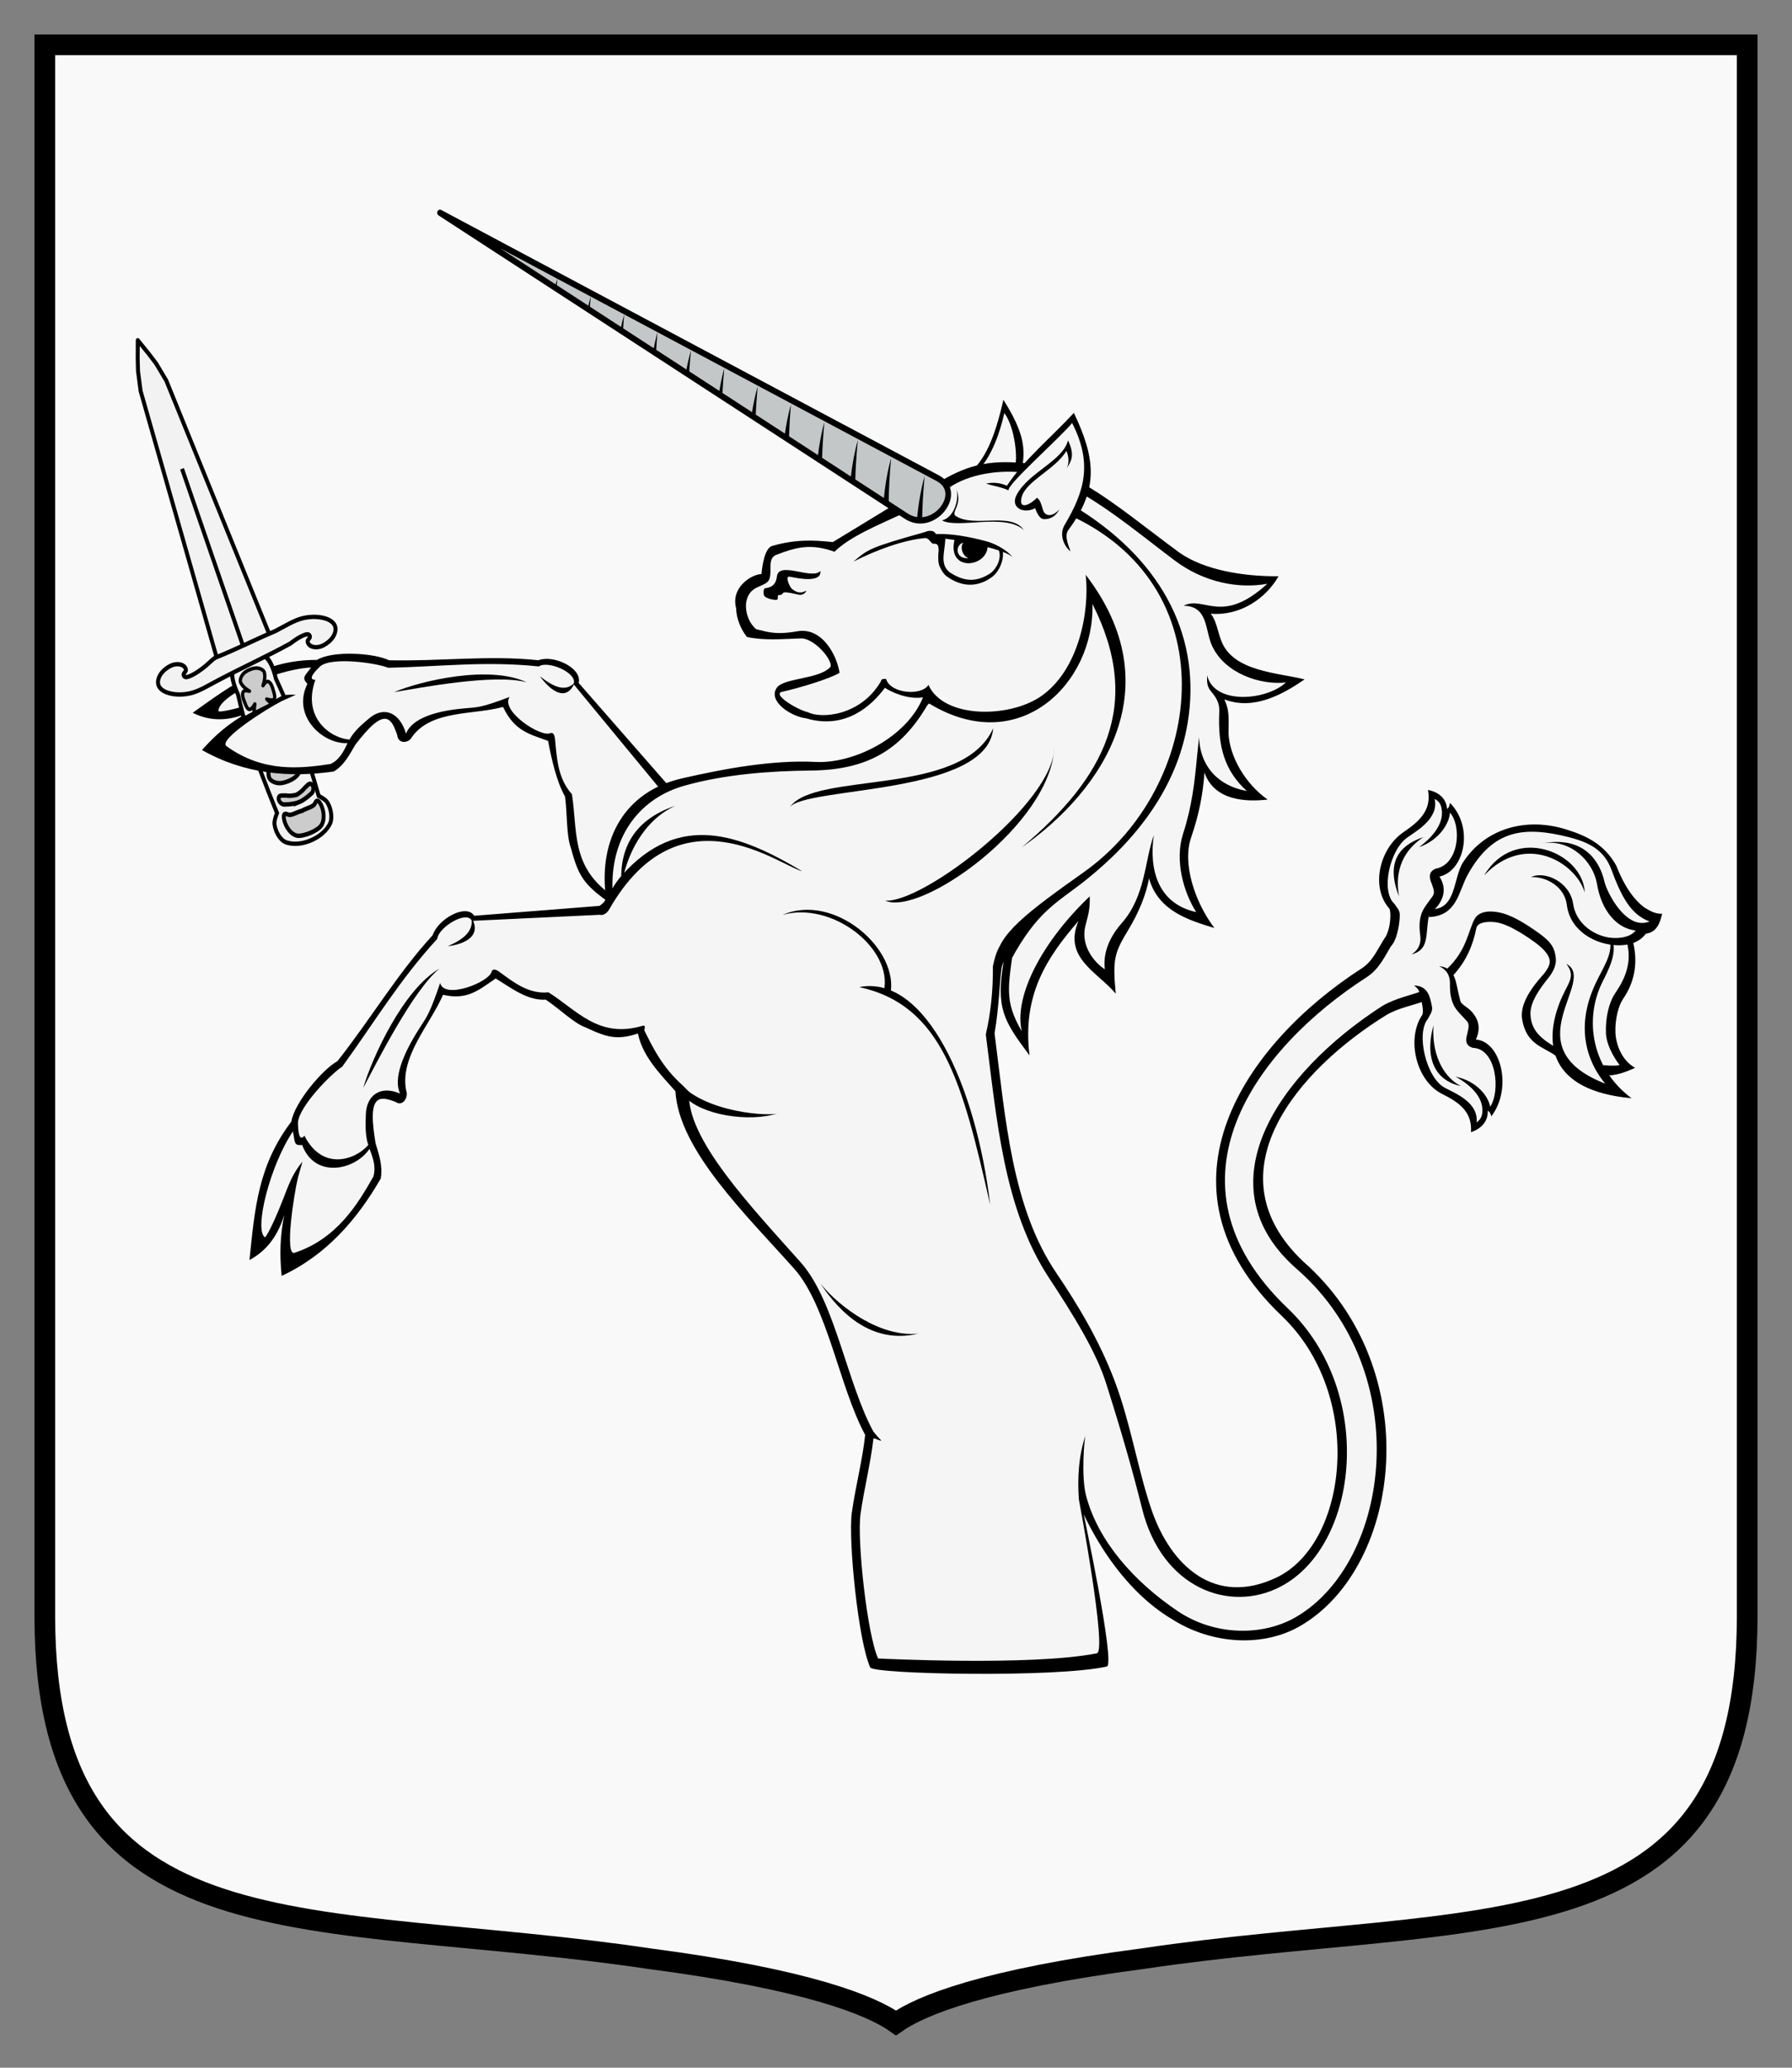
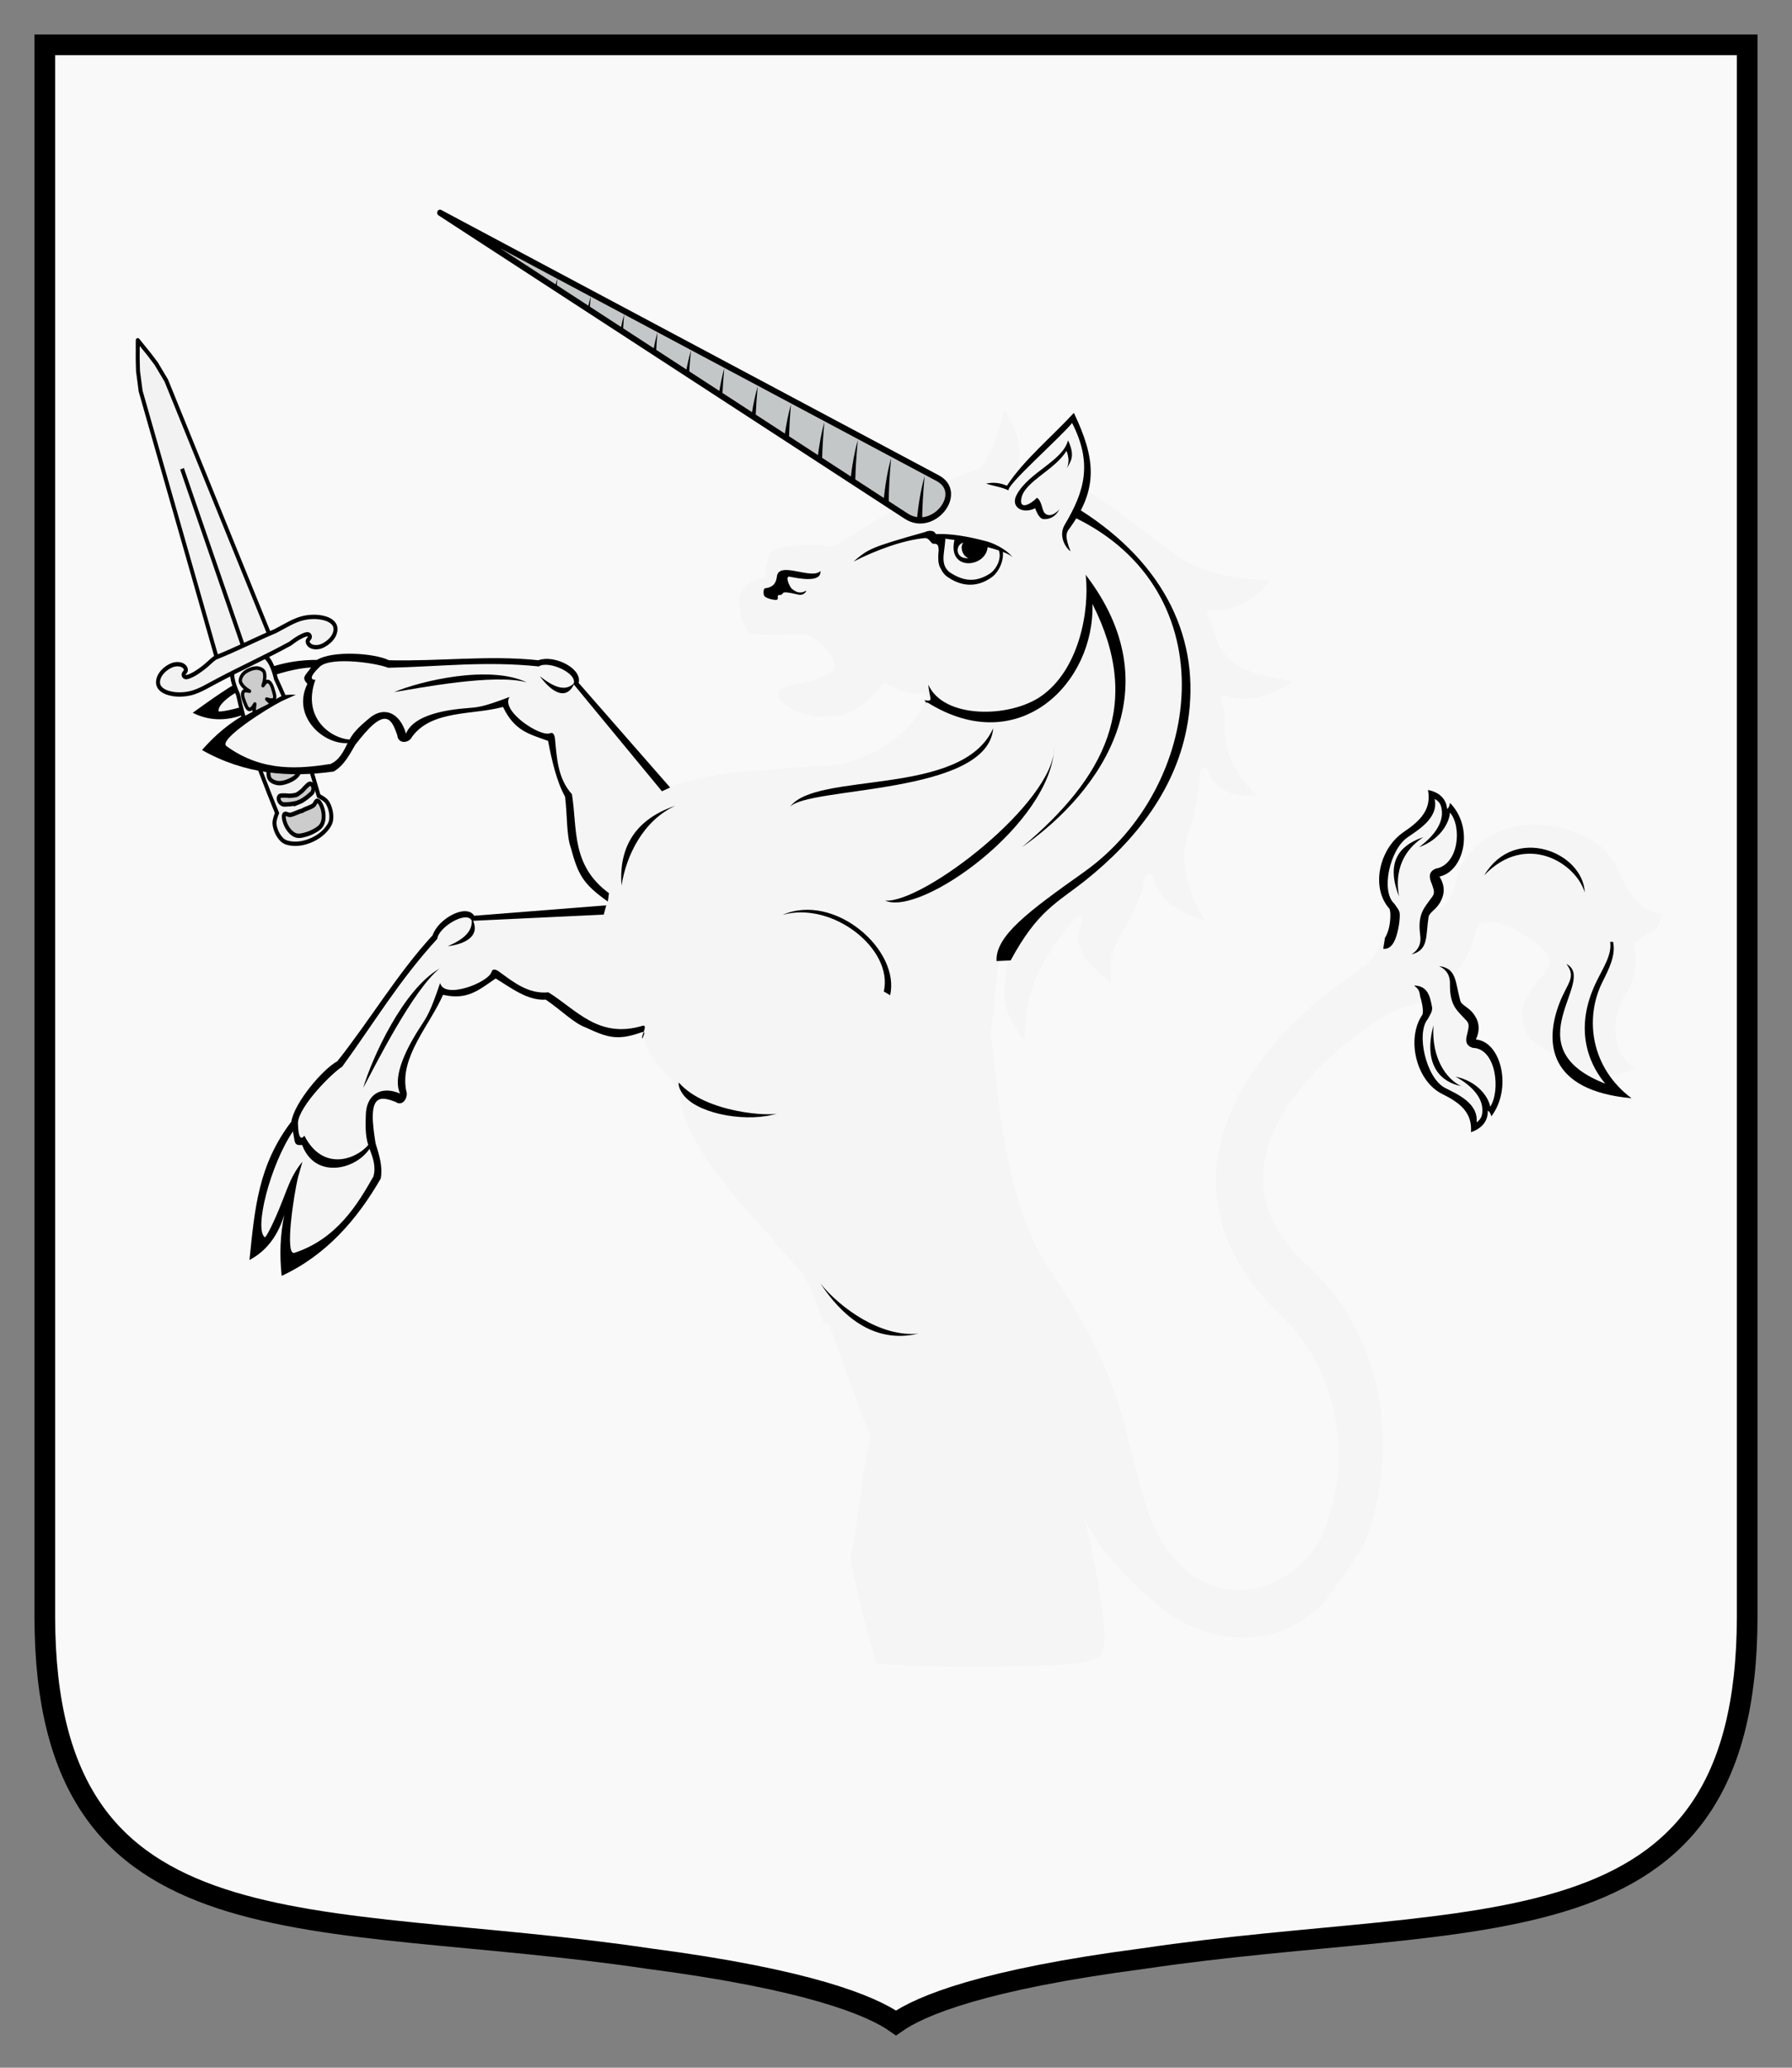
<svg xmlns="http://www.w3.org/2000/svg" xmlns:ns1="http://www.inkscape.org/namespaces/inkscape" xmlns:ns2="http://sodipodi.sourceforge.net/DTD/sodipodi-0.dtd" version="1.1" width="260" height="300" id="svg2" ns1:version="0.91 r13725" ns2:docname="Ajtay címer, 1647.svg">
  <rect width="100%" height="100%" fill="#808080" stroke="none" />
  <ns2:namedview pagecolor="#ffffff" bordercolor="#666666" borderopacity="1" objecttolerance="10" gridtolerance="10" guidetolerance="10" ns1:pageopacity="0" ns1:pageshadow="2" ns1:window-width="1366" ns1:window-height="689" id="namedview10" showgrid="false" ns1:zoom="1.0560198" ns1:cx="14.552955" ns1:cy="156.77411" ns1:window-x="-9" ns1:window-y="-9" ns1:window-maximized="1" ns1:current-layer="svg2" />
  <defs id="defs4" />
  <g transform="matrix(0.353,0,0,0.353,538.144,278.022)" id="g4458" style="fill:#f2f2f2;fill-opacity:1" />
  <path ns1:connector-curvature="0" style="fill:#f9f9f9;fill-opacity:1;stroke:none" id="path3015" d="m 253.5,6.5 0,228.108 c -0.08,50.152 -38.942,42.306 -87.676,49.565 C 142.758,287.191 133.6,290.967 130,293.5 126.4,290.967 117.242,287.191 94.176,284.173 45.442,276.914 6.58,284.76 6.5,234.608 l 0,-228.108 247,0 z" />
  <path ns1:connector-curvature="0" style="fill:none;stroke:#000000;stroke-width:3;stroke-miterlimit:4;stroke-dasharray:none" id="path6129" d="m 253.5,6.5 0,228.108 c -0.08,50.152 -38.942,42.306 -87.676,49.565 C 142.758,287.191 133.6,290.967 130,293.5 126.4,290.967 117.242,287.191 94.176,284.173 45.442,276.914 6.58,284.76 6.5,234.608 l 0,-228.108 247,0 z" />
  <g id="g4573" transform="matrix(1,0,0,1.093,-374.974,-57.018)">
    <path d="m 417.397,156.847 c -0.515,0.194 -1.088,0.336 -1.64,0.242 -0.382,-0.066 -0.801,-0.228 -1.053,-0.543 -0.146,-0.183 -0.168,-0.449 -0.189,-0.682 -0.031,-0.353 0.029,-0.706 0.098,-1.049 0.053,-0.264 0.241,-0.766 0.241,-0.766 0,0 -0.54,0.801 -0.93,0.724 -0.632,-0.125 -0.887,-1.049 -1.097,-1.688 -0.15,-0.457 -0.394,-1.096 -0.083,-1.432 0.316,-0.342 1.394,0.04 1.394,0.04 0,0 -0.53,-0.476 -0.797,-0.712 -0.063,-0.056 -0.135,-0.107 -0.209,-0.155 -0.24,-0.095 -0.525,-0.221 -0.628,-0.465 -0.012,-0.028 -0.019,-0.058 -0.027,-0.086 -0.013,-0.026 -0.028,-0.053 -0.037,-0.082 -0.083,-0.249 0.044,-0.527 0.161,-0.755 0.025,-0.088 0.047,-0.175 0.058,-0.262 0.044,-0.353 0.127,-1.06 0.127,-1.06 0,0 -0.557,0.996 -1.02,0.947 -0.456,-0.048 -0.696,-0.688 -0.886,-1.13 -0.265,-0.618 -0.686,-1.48 -0.294,-1.99 0.242,-0.314 1.178,-0.068 1.178,-0.068 0,0 -0.474,-0.254 -0.689,-0.417 -0.279,-0.212 -0.558,-0.438 -0.768,-0.723 -0.139,-0.189 -0.299,-0.403 -0.31,-0.636 -0.019,-0.402 0.188,-0.8 0.431,-1.1 0.352,-0.434 0.876,-0.704 1.392,-0.898 0.515,-0.194 1.088,-0.336 1.64,-0.241 0.382,0.066 0.801,0.228 1.053,0.543 0.146,0.183 0.168,0.449 0.188,0.682 0.031,0.353 -0.029,0.706 -0.098,1.049 -0.053,0.264 -0.241,0.766 -0.241,0.766 0,0 0.537,-0.8 0.927,-0.723 0.632,0.125 0.887,1.049 1.097,1.688 0.15,0.457 0.394,1.096 0.083,1.432 -0.316,0.342 -1.394,-0.04 -1.394,-0.04 0,0 0.533,0.475 0.8,0.711 0.066,0.058 0.14,0.109 0.217,0.159 0.239,0.095 0.516,0.221 0.618,0.463 0.012,0.028 0.019,0.057 0.027,0.086 0.013,0.026 0.028,0.053 0.037,0.082 0.084,0.252 -0.044,0.533 -0.161,0.762 -0.024,0.085 -0.044,0.171 -0.055,0.254 -0.044,0.353 -0.13,1.061 -0.13,1.061 0,0 0.557,-0.996 1.02,-0.947 0.456,0.048 0.696,0.688 0.886,1.13 0.266,0.618 0.686,1.48 0.294,1.99 -0.242,0.314 -1.175,0.067 -1.175,0.067 0,0 0.474,0.254 0.689,0.417 0.279,0.212 0.558,0.438 0.768,0.723 0.139,0.189 0.299,0.403 0.31,0.636 0.019,0.403 -0.188,0.8 -0.431,1.1 -0.352,0.434 -0.876,0.704 -1.392,0.898 z" id="path128-9" ns1:connector-curvature="0" style="fill:#cccccc;stroke:#000000;stroke-width:0.574;stroke-linejoin:round;stroke-miterlimit:4;stroke-dasharray:none" />
    <path ns1:connector-curvature="0" id="path116-1" d="m 417.4,164.155 c -0.516,-0.046 -1.085,-0.148 -1.492,-0.501 -0.594,-0.515 -1.014,-1.329 -1.109,-2.118 -0.061,-0.504 0.371,-1.448 0.371,-1.448 0,0 -2.309,-5.131 -3.249,-7.778 -0.939,-2.645 -1.759,-5.334 -2.435,-8.056 -0.676,-1.37 -1.169,-2.736 -0.554,-3.904 0.333,-0.633 0.992,-1.056 1.744,-1.263 7.2e-4,-3.3e-4 9.3e-4,-9.5e-4 0.003,-8.3e-4 0.702,-0.339 1.476,-0.455 2.146,-0.199 1.236,0.473 1.77,1.822 2.17,3.297 1.294,2.489 2.458,5.05 3.504,7.654 1.047,2.607 2.713,7.979 2.713,7.979 0,0 0.95,0.425 1.239,0.844 0.451,0.655 0.675,1.542 0.57,2.32 -0.072,0.532 -0.432,0.985 -0.789,1.357 -0.613,0.64 -1.407,1.101 -2.228,1.41 -0.82,0.308 -1.721,0.483 -2.605,0.406 z" style="fill:#f2f2f2;stroke:#000000;stroke-width:0.574;stroke-miterlimit:4;stroke-dasharray:none" />
    <g transform="matrix(0.074,0.072,0.066,-0.074,357.572,113.488)" id="g130-2" style="fill:#cccccc;stroke:#000000;stroke-width:5.686;stroke-linecap:round;stroke-miterlimit:4;stroke-dasharray:none">
      <path style="fill:#cccccc;stroke-width:5.686;stroke-miterlimit:4;stroke-dasharray:none" d="m 730.51,99.84 c -1.141,-2.296 -2.866,-4.376 -4.362,-6.454 -1.78,-2.472 -3.799,-4.744 -5.916,-6.871 -1.509,-1.516 -2.909,-3.451 -4.779,-4.156 -2.382,-0.898 -5.16,-0.889 -7.188,0.276 -1.327,0.762 -2.758,2.248 -2.616,4.01 0.201,2.507 2.922,4.268 4.646,6.139 1.747,1.896 3.956,3.219 5.733,5.079 2.116,2.214 4.095,4.617 5.839,7.188 0.135,0.199 0.263,0.403 0.389,0.609 0.087,0.225 0.172,0.451 0.248,0.679 0.984,2.947 1.691,5.978 2.165,9 0.398,2.542 0.108,5.1 0.553,7.64 0.44,2.506 0.186,5.737 2.056,7.42 1.316,1.184 3.366,0.949 4.777,0.358 2.157,-0.904 3.852,-3.105 4.585,-5.543 0.575,-1.914 -0.112,-4.202 -0.4,-6.321 -0.404,-2.973 -0.984,-5.958 -1.866,-8.873 -0.893,-2.951 -1.586,-6.169 -3.242,-8.751 -0.177,-0.486 -0.39,-0.969 -0.622,-1.436 z" id="path132-9" ns1:connector-curvature="0" />
      <path style="fill:#cccccc;stroke-width:5.686;stroke-miterlimit:4;stroke-dasharray:none" d="m 763.93,73.76 c -1.923,-2.76 -4.088,-5.593 -6.903,-7.277 -2.856,-1.709 -6.243,-2.417 -9.43,-2.452 -4.99,-0.055 -9.827,1.104 -14.354,3.52 -2.962,1.58 -6.449,4.153 -6.944,6.399 -0.703,3.192 4.667,3.655 6.502,5.992 3.614,4.601 5.289,10.531 8.559,15.398 0.15,0.223 0.384,0.385 0.503,0.626 0.119,0.241 0.106,0.526 0.192,0.78 1.881,5.554 5.576,10.486 7.04,16.15 0.742,2.877 -2.152,7.425 0.812,8.805 2.085,0.971 6.247,-0.236 9.301,-1.63 4.668,-2.13 8.526,-5.269 11.513,-9.267 1.908,-2.553 3.402,-5.674 3.778,-8.981 0.371,-3.26 -0.565,-6.7 -1.59,-9.903 -2.054,-6.417 -5.125,-12.63 -8.976,-18.16 z" id="path134-3" ns1:connector-curvature="0" />
    </g>
    <path d="m 416.808,155.854 c -0.515,0.194 -1.088,0.336 -1.64,0.242 -0.382,-0.066 -0.801,-0.228 -1.053,-0.543 -0.146,-0.183 -0.168,-0.449 -0.189,-0.682 -0.031,-0.353 0.029,-0.706 0.098,-1.049 0.053,-0.264 0.241,-0.766 0.241,-0.766 0,0 -0.54,0.801 -0.93,0.724 -0.632,-0.125 -0.887,-1.049 -1.097,-1.688 -0.15,-0.457 -0.394,-1.096 -0.083,-1.432 0.316,-0.342 1.394,0.04 1.394,0.04 0,0 -0.53,-0.476 -0.797,-0.712 -0.063,-0.056 -0.135,-0.107 -0.209,-0.155 -0.24,-0.095 -0.525,-0.221 -0.628,-0.465 -0.012,-0.028 -0.019,-0.058 -0.027,-0.086 -0.013,-0.026 -0.028,-0.053 -0.037,-0.082 -0.083,-0.249 0.044,-0.527 0.161,-0.755 0.025,-0.088 0.047,-0.175 0.058,-0.262 0.044,-0.353 0.127,-1.06 0.127,-1.06 0,0 -0.557,0.996 -1.02,0.947 -0.456,-0.048 -0.696,-0.688 -0.886,-1.13 -0.265,-0.618 -0.686,-1.48 -0.294,-1.99 0.242,-0.314 1.178,-0.068 1.178,-0.068 0,0 -0.474,-0.254 -0.689,-0.417 -0.279,-0.212 -0.558,-0.438 -0.768,-0.723 -0.139,-0.189 -0.299,-0.403 -0.31,-0.636 -0.019,-0.402 0.188,-0.8 0.431,-1.1 0.352,-0.434 0.876,-0.704 1.392,-0.898 0.515,-0.194 1.088,-0.336 1.64,-0.241 0.382,0.066 0.801,0.228 1.053,0.543 0.146,0.183 0.168,0.449 0.188,0.682 0.031,0.353 -0.029,0.706 -0.098,1.049 -0.053,0.264 -0.241,0.766 -0.241,0.766 0,0 0.537,-0.8 0.927,-0.723 0.632,0.125 0.887,1.049 1.097,1.688 0.15,0.457 0.394,1.096 0.083,1.432 -0.316,0.342 -1.394,-0.04 -1.394,-0.04 0,0 0.533,0.475 0.8,0.711 0.066,0.058 0.14,0.109 0.217,0.159 0.239,0.095 0.516,0.221 0.618,0.463 0.012,0.028 0.019,0.057 0.027,0.086 0.013,0.026 0.028,0.053 0.037,0.082 0.084,0.252 -0.044,0.533 -0.161,0.762 -0.024,0.085 -0.044,0.171 -0.055,0.254 -0.044,0.353 -0.13,1.061 -0.13,1.061 0,0 0.557,-0.996 1.02,-0.947 0.456,0.048 0.696,0.688 0.886,1.13 0.266,0.618 0.686,1.48 0.294,1.99 -0.242,0.314 -1.175,0.067 -1.175,0.067 0,0 0.474,0.254 0.689,0.417 0.279,0.212 0.558,0.438 0.768,0.723 0.139,0.189 0.299,0.403 0.31,0.636 0.019,0.403 -0.188,0.8 -0.431,1.1 -0.352,0.434 -0.876,0.704 -1.392,0.898 z" id="path128-9-9" ns1:connector-curvature="0" style="fill:#cccccc;stroke:#000000;stroke-width:0.574;stroke-linejoin:round;stroke-miterlimit:4;stroke-dasharray:none" />
    <g transform="matrix(1.056,0,0,1.056,-10.288,54.415)" id="g3455">
      <path style="fill:#f5f5f5" ns1:connector-curvature="0" id="path1466" d="m 436.786,30.848 50.788,30.232 c 0.253,0.15 0.338,0.475 0.188,0.729 -0.047,0.082 -0.119,0.15 -0.201,0.195 l -8.056,4.473 c -0.096,0.053 -0.206,0.077 -0.315,0.065 -2.649,-0.265 -5.005,-0.368 -8.133,0.451 -0.092,0.024 -0.212,0.134 -0.35,0.34 -0.138,0.207 -0.27,0.489 -0.373,0.824 -0.207,0.673 -0.317,1.488 -0.359,1.938 -0.025,0.271 -0.249,0.478 -0.521,0.482 -0.487,0.011 -1.496,0.381 -2.189,1.026 -0.694,0.645 -1.109,1.454 -0.781,2.558 0.014,0.049 0.021,0.1 0.022,0.151 0.013,1.14 0.648,2.386 1.265,3.128 2.274,0.406 4.668,0.208 7.067,0.135 1.31,-0.039 2.556,0.876 3.464,1.815 0.453,0.47 0.811,0.955 1.024,1.419 0.106,0.233 0.174,0.461 0.169,0.724 -0.004,0.247 -0.15,0.545 -0.391,0.713 -1.036,0.872 -2.656,1.168 -4.138,1.456 -0.751,0.146 -1.477,0.274 -2.029,0.444 -0.552,0.17 -0.898,0.403 -0.993,0.536 -0.206,0.292 -0.207,0.478 -0.095,0.762 0.112,0.284 0.392,0.637 0.797,0.954 0.811,0.634 2.081,1.134 2.991,1.235 0.028,0.006 0.054,0.016 0.08,0.026 0.567,0.153 1.094,0.235 1.619,0.29 l 3.032,-0.173 c 2.606,-0.622 4.482,-2.381 5.625,-3.796 0.167,-0.209 0.463,-0.263 0.693,-0.124 0.686,0.428 2.982,1.425 4.881,1.157 0.112,-0.021 0.229,-0.004 0.331,0.046 0.246,0.137 0.344,0.443 0.222,0.697 -1.162,2.653 -3.626,4.806 -6.457,6.283 -2.831,1.478 -6.016,2.269 -8.776,2.142 l -11.199,0.764 c -2.41,0.366 -4.778,0.826 -7.06,1.306 -0.734,0.154 -1.425,0.323 -2.067,0.547 -0.189,0.072 -0.406,0.03 -0.554,-0.111 l -12.059,-12.603 c -0.143,-0.137 -0.197,-0.346 -0.14,-0.535 0.058,-0.202 0.052,-0.36 -0.069,-0.584 -0.121,-0.226 -0.351,-0.493 -0.666,-0.725 -0.633,-0.465 -1.604,-0.856 -2.512,-0.981 -0.608,-0.084 -1.177,-0.032 -1.616,0.111 -0.069,0.018 -0.14,0.021 -0.21,0.011 -6.749,-0.654 -13.548,0.148 -20.492,-0.01 -0.069,-0.002 -0.135,-0.018 -0.198,-0.046 -0.877,-0.393 -2.81,-0.72 -4.707,-0.762 -1.899,-0.042 -3.816,0.223 -4.691,0.715 -0.078,0.047 -0.166,0.075 -0.258,0.078 -6.58,-0.017 -10.841,2.702 -15.871,5.99 2.068,0.652 4.069,0.427 6,-0.32 0.274,-0.122 0.593,0.003 0.714,0.276 0.121,0.273 -0.003,0.593 -0.276,0.714 -2.081,1.07 -3.726,2.347 -5.387,3.97 5.537,2.653 11.264,3.075 16.933,2.357 1.244,-0.708 1.964,-2.032 2.703,-3.176 0.013,-0.023 0.031,-0.045 0.049,-0.066 0.88,-1.024 1.733,-1.964 2.595,-2.624 0.547,-0.419 1.024,-0.677 1.498,-0.766 0.473,-0.089 0.945,0.042 1.29,0.283 0.688,0.484 0.974,1.294 1.275,2.073 0.014,0.049 0.021,0.1 0.022,0.151 0.018,0.19 0.067,0.242 0.122,0.289 0.054,0.046 0.141,0.093 0.262,0.095 0.241,0.004 0.548,-0.191 0.637,-0.366 0.017,-0.031 0.038,-0.06 0.062,-0.087 1.475,-1.87 3.743,-2.567 6.078,-2.962 2.334,-0.394 4.798,-0.49 6.725,-0.984 0.239,-0.059 0.487,0.055 0.6,0.273 0.755,1.44 1.551,2.194 2.49,2.732 0.938,0.537 2.047,0.841 3.386,1.289 0.174,0.062 0.306,0.208 0.346,0.39 0.482,2.377 1.229,5.168 2.27,6.836 0.042,0.059 0.073,0.127 0.089,0.198 0.339,2.459 0.209,4.967 0.757,6.357 l 0.005,0.037 c 0.958,3.233 1.478,4.152 4.514,6.187 0.204,0.134 0.289,0.393 0.208,0.623 -0.168,0.467 -0.537,0.771 -0.988,1.073 -0.078,0.048 -0.166,0.073 -0.257,0.076 l -17.21,1.239 c -0.196,0.019 -0.388,-0.068 -0.497,-0.231 -0.118,-0.172 -0.255,-0.259 -0.508,-0.308 -0.253,-0.049 -0.588,-0.045 -0.973,0.053 -0.768,0.194 -1.696,0.701 -2.371,1.322 -0.455,0.417 -0.769,0.844 -0.939,1.277 -0.022,0.069 -0.059,0.134 -0.106,0.189 -4.803,4.786 -8.524,10.564 -13.07,15.816 -0.044,0.049 -0.094,0.09 -0.153,0.12 -0.862,0.425 -2.355,1.687 -3.596,3.121 -1.242,1.434 -2.254,3.086 -2.434,4.075 -0.016,0.092 -0.056,0.177 -0.116,0.249 -4.208,5.067 -4.856,10.055 -5.528,16.033 1.844,-1.178 2.987,-2.847 3.644,-4.818 0.097,-0.277 0.401,-0.422 0.677,-0.324 0.252,0.088 0.401,0.349 0.347,0.61 -0.501,2.288 -0.576,4.375 -0.386,6.683 5.565,-2.574 9.534,-6.719 12.589,-11.537 0.251,-1.415 -0.295,-2.821 -0.705,-4.119 -0.005,-0.025 -0.008,-0.049 -0.009,-0.075 -0.228,-1.327 -0.423,-2.557 -0.383,-3.648 0.025,-0.689 0.109,-1.224 0.342,-1.646 0.233,-0.423 0.639,-0.717 1.045,-0.831 0.812,-0.225 1.621,0.077 2.414,0.341 0.043,0.014 0.085,0.034 0.124,0.058 0.159,0.107 0.249,0.119 0.322,0.106 0.072,-0.012 0.131,-0.058 0.209,-0.148 0.157,-0.182 0.238,-0.535 0.16,-0.715 -0.013,-0.03 -0.025,-0.059 -0.033,-0.091 -0.502,-2.328 0.404,-4.547 1.587,-6.597 1.183,-2.051 2.672,-3.981 3.518,-5.781 0.102,-0.224 0.346,-0.347 0.59,-0.3 1.591,0.335 2.663,0.187 3.675,-0.195 1.012,-0.383 1.972,-1.021 3.17,-1.77 0.164,-0.112 0.379,-0.121 0.552,-0.025 2.168,1.212 4.333,2.742 6.58,2.607 0.11,-0.011 0.221,0.013 0.317,0.069 2.108,1.302 3.94,2.979 5.366,3.445 l 0.02,0.015 c 2.856,1.218 4.008,1.551 6.848,0.706 0.28,-0.085 0.579,0.073 0.664,0.354 0.004,0.014 0.008,0.028 0.012,0.041 0.603,2.746 3.015,4.928 5.003,7.014 0.089,0.091 0.141,0.216 0.148,0.344 0.186,2.972 1.911,6.175 4.368,9.38 2.373,3.097 5.426,6.178 8.361,9.114 l 0.422,0.591 c 1.076,1.077 2.186,2.183 3.176,3.203 1.571,1.617 2.416,4.093 3.474,6.769 l 0.858,0.399 4.695,11.891 0.939,1.895 -0.942,4.637 -1.288,8.618 -0.538,2.159 c 0.175,1.51 2.938,11.884 3.676,13.349 0.032,0.05 9.785,0.586 18.609,0.291 4.485,-0.15 9.503,0.115 11.955,-1.22 2.242,-1.22 -2.107,-17.54 -2.107,-17.54 1.404,3.637 7.391,9.519 12.3,12.574 5.466,3.126 12.045,3.463 17.099,0.769 1.379,-0.735 2.632,-1.776 3.793,-2.819 l 4.984,-6.56 c 5.101,-10.747 3.982,-26.382 -8.096,-36.061 -12.878,-11.178 -0.73,-24.139 11.486,-31.016 1.552,-0.813 3.299,-1.127 4.769,-1.59 0.07,0.289 0.134,0.572 0.165,0.82 0.056,0.441 -0.026,0.772 -0.004,0.73 -2.293,3.006 -0.913,8.376 2.675,10 2.478,1.123 4.151,2.344 3.96,4.813 1.351,-0.411 2.374,-1.309 2.315,-2.697 0.267,0.12 0.398,0.376 0.488,0.696 2.941,-3.551 1.3,-9.413 -2.137,-9.641 0.74,-1.452 0.305,-2.516 -0.39,-3.321 -0.665,-0.77 -1.572,-1.01 -1.734,-1.543 -0.408,-1.337 -0.52,-2.462 -0.974,-3.248 1.867,-1.868 2.743,-3.893 3.187,-5.921 0.167,-0.76 1.818,-0.909 2.97,-0.682 1.152,0.227 2.801,0.995 5.043,2.478 1.536,1.016 1.993,1.767 2.057,2.28 0.065,0.513 -0.25,1.066 -0.834,1.721 -1.481,1.495 -3.323,3.702 -2.955,5.692 0.581,3.16 2.814,3.424 4.575,4.566 1.001,2.67 3.996,4.819 10.456,5.358 -1.242,-0.851 -2.253,-1.83 -3.05,-2.877 1.277,-0.084 2.284,-0.433 3.526,-0.942 -1.78,-0.902 -2.614,-2.841 -2.695,-4.449 -0.064,-1.629 0.399,-3.364 1.062,-4.252 1.472,-1.969 2.078,-4.32 1.391,-7.008 0.686,-0.238 1.282,-0.628 1.723,-1.166 1.49,-0.164 1.947,-1.345 2.233,-2.49 -1.017,0.028 -1.741,-0.407 -2.489,-0.832 -1.097,-0.752 -2.545,-2.264 -3.812,-5.237 -0.631,-1.043 -1.38,-1.84 -2.22,-2.468 -1.4,-1.049 -3.041,-1.631 -4.717,-2.103 -5.468,-1.544 -11.055,-0.103 -14.097,4.161 -1.305,1.828 -0.952,5.572 -3.888,5.874 0.229,-0.208 0.452,-0.449 0.655,-0.753 0.587,-0.886 0.894,-1.972 -0.025,-3.319 3.382,-0.659 4.817,-6.113 1.451,-9.266 -0.049,0.329 -0.136,0.596 -0.386,0.75 -0.116,-1.384 -1.253,-2.145 -2.648,-2.381 0.501,2.427 -0.991,3.84 -3.308,5.266 -3.354,2.066 -4.617,6.997 -1.962,9.69 -0.027,-0.038 0.108,0.267 0.109,0.713 8.4e-4,0.445 -0.036,1.009 -0.153,1.521 -0.117,0.514 -0.316,0.972 -0.481,1.246 -0.047,0.08 -0.059,0.119 -0.091,0.166 l -0.02,-0.015 c -1.075,1.54 -1.662,2.953 -3.215,3.868 -15.682,9.241 -29.799,27.24 -10.98,43.652 7.705,6.72 9.43,17.469 6.539,25.02 -0.921,3.549 -2.891,5.492 -5.127,7.132 -0.621,0.438 -1.284,0.807 -1.984,1.108 -8.428,3.643 -15.12,-1.564 -17.777,-8.673 -1.858,-4.973 -2.883,-10.875 -5.046,-16.111 -2.196,-5.314 -5.222,-9.823 -8.052,-13.657 -4.953,-6.71 -6.505,-14.877 -7.702,-23.615 l -0.028,-0.922 c -0.262,-1.908 -0.527,-3.814 -0.795,-5.717 -0.012,-0.057 -0.014,-0.115 -0.007,-0.171 0.609,-3.262 0.674,-6.229 0.961,-8.193 l 0.015,-0.02 c 0.104,-0.469 0.222,-0.659 0.304,-0.91 0.072,-0.286 0.364,-0.462 0.653,-0.388 0.286,0.073 0.46,0.364 0.387,0.65 -0.52,2.883 -0.527,4.615 -0.002,6.166 0.398,1.182 1.259,2.409 2.393,3.86 -0.319,-6.741 2.853,-11.232 6.945,-15.558 0.201,-0.214 0.539,-0.224 0.751,-0.023 0.163,0.154 0.211,0.396 0.121,0.601 -0.503,1.077 -0.56,1.933 -0.399,2.673 0.16,0.741 0.573,1.411 1.158,2.051 0.9,0.991 2.128,1.919 3.27,2.938 -0.106,-1.43 -0.133,-2.548 0.087,-3.47 0.285,-1.202 0.894,-2.192 1.878,-3.686 1.282,-1.953 2.33,-4.187 2.709,-6.173 0.033,-0.293 0.296,-0.502 0.589,-0.469 0.224,0.026 0.407,0.188 0.459,0.405 0.591,1.93 1.865,3.128 3.452,4.006 1.155,0.641 2.451,1.069 3.735,1.449 -2.269,-3.292 -3.606,-7.469 -2.408,-10.639 1.107,-2.936 1.563,-5.444 1.758,-8.007 -0.029,-0.292 0.184,-0.555 0.477,-0.584 0.272,-0.027 0.52,0.157 0.575,0.424 0.623,1.632 1.888,2.451 3.429,2.858 1.082,0.285 2.246,0.296 3.344,0.259 -2.633,-2.152 -4.36,-5.146 -4.476,-7.827 -0.009,-0.006 -0.014,-0.01 -0.02,-0.015 -0.015,-0.983 0.102,-1.871 -0.065,-2.814 -0.066,-0.372 -0.209,-0.798 -0.418,-1.241 -0.122,-0.267 -0.005,-0.582 0.264,-0.705 0.117,-0.053 0.25,-0.063 0.375,-0.026 3.289,1.16 6.548,-0.16 9.314,-1.747 -1.584,-0.281 -3.394,-0.525 -5.146,-1.019 -2.27,-0.639 -4.385,-1.711 -5.277,-3.882 -0.567,-1.38 -0.662,-2.421 -1.347,-3.29 -0.182,-0.232 -0.139,-0.566 0.091,-0.749 0.105,-0.082 0.24,-0.121 0.373,-0.111 3.352,0.263 6.335,-1.401 8.139,-3.68 -4.712,-0.084 -9.564,-0.925 -12.788,-3.007 -4.305,-2.889 -8.484,-6.023 -12.382,-8.177 -0.212,-0.115 -0.322,-0.358 -0.264,-0.593 0.571,-2.506 -0.118,-5.073 -1.745,-8.347 -2.047,1.976 -4.303,3.87 -6.219,5.824 -0.117,0.112 -0.278,0.164 -0.439,0.142 -0.073,-0.007 -0.157,-0.009 -0.251,-0.018 -0.29,-0.031 -0.501,-0.291 -0.473,-0.582 0.247,-1.845 0.034,-3.508 -1.974,-6.652 -0.931,3.365 -1.954,5.753 -3.425,7.376 -0.076,0.08 -0.175,0.136 -0.284,0.16 -1.553,0.355 -3.051,0.926 -4.716,1.833 -0.182,0.107 -0.408,0.096 -0.579,-0.028 -0.134,-0.096 -0.26,-0.164 -0.422,-0.242 l -56.634,-27.632 z m 127.275,69.168 c 0.054,0.058 0.112,0.12 0.162,0.186 -0.069,0.01 -0.13,0.014 -0.204,0.049 0.012,-0.079 0.037,-0.163 0.042,-0.235 z m 5.485,36.898 c 0.028,0.011 0.053,0.018 0.083,0.025 l -0.049,0.066 c -0.005,-0.027 -0.026,-0.06 -0.033,-0.091 z m -1.851,1.97 c 0.023,0.014 0.057,0.016 0.082,0.027 -0.025,0.017 -0.047,0.033 -0.071,0.05 5.3e-4,-0.026 -0.013,-0.052 -0.011,-0.077 z" ns2:nodetypes="cccccccccccccccccccccccccccccccccccccccccccccccccccccccccccccccccccccccccccccccccccccccccccccccccccccccccccccccccccccccccccccccccccccccccccssccccccccccccccccccccccccccccccccccccccccccccccccccccccccccccccccccccccccccccccccccccccccccccccccccccccccccccccccccccccccccccccccccccc" />
      <path ns1:connector-curvature="0" id="path1468" d="m 440.636,80.74 c -0.665,-0.092 -1.297,-0.053 -1.841,0.125 -6.824,-0.661 -13.635,0.16 -20.527,6.9e-4 -2.048,-0.918 -7.751,-1.241 -9.89,-0.042 -7.145,-0.017 -11.616,3.085 -17.071,6.646 2.581,1.181 5.084,0.973 7.424,0.069 -2.384,1.225 -4.244,2.648 -6.147,4.612 5.917,3.067 12.08,3.479 18.106,2.701 1.466,-0.792 2.236,-2.247 2.969,-3.382 0.876,-1.018 1.713,-1.954 2.511,-2.566 2.027,-1.553 2.644,-0.181 3.239,1.359 0.118,1.206 1.626,1.034 2.032,0.234 2.698,-3.42 8.481,-2.732 12.503,-3.762 1.587,3.022 3.546,3.386 6.193,4.269 0.488,2.4 1.214,5.213 2.33,7.002 0.33,2.382 0.172,4.86 0.801,6.458 1.006,3.397 1.665,4.51 5.078,6.738 l 0.155,-1.053 c -5.227,-3.525 -4.313,-8.029 -5.092,-12.45 -1.961,-1.971 -2.073,-4.604 -2.319,-6.913 -0.056,-0.531 -0.268,-0.913 -0.669,-0.749 -1.315,0.535 -6.861,-2.797 -5.577,-4.557 -3.857,1.34 -4.328,1.291 -6.206,1.437 -3.919,0.304 -7.194,1.242 -8.023,3.178 -0.853,-2.686 -3.051,-3.495 -5.055,-1.931 -0.896,0.699 -2.017,1.515 -2.709,2.673 -2.535,-0.149 -6.573,-2.712 -4.687,-7.508 -1.216,-0.012 0.103,-1.215 0.702,-1.732 1.724,-1.199 7.803,-0.359 9.298,0.214 7.162,-0.14 13.278,-0.871 20.707,-0.168 1.233,-0.802 5.405,0.839 4.762,2.223 l 12.148,13.471 1.121,-0.476 -12.565,-13.145 c 0.397,-1.375 -1.709,-2.702 -3.703,-2.976 z m -33.065,1.033 c -0.865,1.117 -1.335,1.222 -0.506,2.063 -2.188,4.069 2.174,7.63 5.52,7.444 -0.557,1.09 -1.163,2.147 -2.348,2.628 -4.002,0.542 -9.196,1.143 -14.302,-2.253 -1.145,-0.82 5.553,-4.704 7.619,-5.662 l 1.916,-0.783 c -2.012,-0.12 -3.562,0.423 -5.316,0.944 -3.401,1.009 -5.254,1.254 -5.294,1.124 -0.221,-1.772 7.424,-5.215 12.711,-5.506 z" />
-       <path ns1:connector-curvature="0" id="path1470" d="m 502.692,48.124 c -1.212,4.917 -2.541,7.512 -4.692,9.272 l 1.067,-0.222 c 2.153,-2.023 3.212,-5.199 3.756,-7.386 1.488,1.828 1.893,5.92 1.413,6.846 l 1.021,0.149 c 0.42,-2.41 0.418,-4.343 -2.566,-8.659 z" />
-       <path ns1:connector-curvature="0" id="path1472" d="m 506.202,56.156 c -4.918,-0.521 -8.093,-0.013 -12.096,2.178 l 1.084,0.864 c 2.879,-1.813 6.925,-2.214 9.799,-1.968 z m 7.665,2.637 -0.245,1.209 c 4.275,2.281 8.422,5.442 12.605,8.322 4.099,2.821 8.889,3.574 12.73,2.929 -6.328,5.282 -8.668,1.425 -11.513,2.763 3.404,0.032 2.935,3.061 3.905,5.007 1.764,3.538 6.724,4.993 10.16,4.635 -2.606,2.255 -9.839,2.891 -10.827,-0.904 7.1e-4,0.634 -0.101,1.342 0.529,2.011 1.003,1.064 1.183,1.769 1.142,2.603 -0.209,4.274 0.693,7.379 3.787,9.932 -3.821,-0.611 -6.43,-3.011 -6.564,-6.775 l -0.258,2.29 c -0.354,3.374 -0.692,6.337 -1.943,9.884 -1.175,3.328 0.075,7.35 1.816,9.825 -5.418,-1.086 -6.48,-5.537 -5.831,-9.673 -1.283,3.317 -1.149,7.674 -4.406,11.054 -1.117,1.16 -2.667,3.243 -2.323,5.804 -1.019,-0.56 -3.443,-2.685 -2.66,-5.496 0.452,-1.62 0.609,-2.002 0.587,-3.671 -6.503,5.658 -10.475,12.548 -9.338,16.964 -2.478,-3.854 -1.819,-5.729 -1.134,-10.608 l 0.068,-0.485 -0.467,-0.152 c -0.31,-0.108 -0.67,-0.06 -0.956,0.1 -0.285,0.158 -0.487,0.377 -0.66,0.656 -0.343,0.558 -0.601,1.334 -0.821,2.323 0.032,3.165 -0.328,6.009 -0.973,8.557 1.515,10.745 2.458,21.944 8.677,30.601 3.291,4.578 6.561,9.368 7.91,13.434 1.919,5.522 3.569,10.727 4.893,15.603 2.7,9.948 12.016,13.172 19.08,9.75 10.733,-5.198 12.996,-24.427 0.93,-34.951 -18.256,-15.923 -4.125,-32.808 10.77,-41.584 1.921,-1.131 2.634,-2.846 3.613,-4.247 l -1.05,-0.74 c -1.076,1.54 -1.659,2.945 -3.212,3.859 -15.682,9.239 -29.773,27.241 -10.955,43.655 11.43,9.969 9.157,28.625 -0.75,32.909 -8.429,3.643 -14.497,-1.463 -17.152,-8.569 -1.859,-4.974 -2.864,-10.862 -5.026,-16.098 -2.196,-5.315 -5.235,-9.835 -8.065,-13.668 -6.103,-8.267 -6.945,-19.332 -8.461,-30.089 0.618,-3.31 0.677,-6.285 0.955,-8.181 0.091,-0.412 0.189,-0.544 0.29,-0.848 -1.052,5.835 -0.088,7.356 3.557,11.802 -1.01,-7.581 2.314,-12.229 6.727,-16.894 -2.162,4.639 2.67,6.433 5.121,9.138 -0.456,-4.454 -0.169,-5.14 1.789,-8.119 1.313,-1.996 2.386,-4.286 2.785,-6.375 1.273,4.159 5.619,5.291 8.985,6.241 -2.727,-3.298 -4.433,-8.128 -3.197,-11.394 1.124,-2.983 1.628,-5.548 1.826,-8.151 1.385,3.616 5.836,3.691 8.683,3.398 -3.165,-2.047 -5.25,-5.501 -5.372,-8.322 -0.014,-0.93 0.096,-1.853 -0.087,-2.887 -0.08,-0.444 -0.258,-0.917 -0.481,-1.386 4.031,1.422 8.009,-0.628 11.022,-2.511 -3.671,-0.849 -9.858,-0.969 -11.459,-4.869 -0.535,-1.304 -0.63,-2.39 -1.422,-3.391 3.952,0.308 7.518,-1.85 9.298,-4.706 -4.98,0.039 -10.291,-0.822 -13.603,-2.96 -4.515,-3.027 -8.903,-6.369 -13.03,-8.552 z m -26.557,2.732 -8.054,4.489 c -2.669,-0.266 -5.124,-0.358 -8.326,0.48 -1.053,0.275 -1.389,2.595 -1.477,3.537 -1.378,0.029 -4.255,1.692 -3.478,4.303 0.017,1.388 0.759,2.798 1.494,3.611 2.429,0.474 4.931,0.25 7.373,0.176 2.036,-0.062 4.827,3.205 3.966,3.701 -1.675,1.461 -6.384,1.265 -7.278,2.538 -1.187,1.689 1.984,3.58 4.06,3.809 5.442,1.46 9.025,-1.618 10.821,-3.84 0.802,0.5 3.113,1.505 5.232,1.205 -2.184,4.989 -9.463,8.359 -14.734,8.115 -5.912,-0.275 -12.518,0.836 -18.399,2.072 -7.889,1.657 -11.37,7.661 -10.465,14.659 0.081,0.663 -0.172,0.915 -0.831,1.354 l 0.172,1.177 c 0.598,-0.114 0.867,-0.281 1.184,-0.786 9.647,-15.368 23.333,-5.465 26.467,-4.742 -8.54,-4.654 -16.946,-7.572 -24.836,0.593 -0.533,0.553 -0.889,1.063 -1.224,1.567 -0.172,-6.926 4.088,-11.397 9.815,-12.889 5.618,-1.462 11.917,-1.877 17.402,-1.922 7.641,-0.063 12.356,-2.456 16.039,-8.201 0.34,-0.405 0.919,-0.579 1.083,-0.864 0.207,-0.36 -0.031,-0.18 -0.494,-0.16 l 0.007,-0.174 -0.247,-0.372 c 0.092,-0.277 -0.063,-0.416 -0.178,-1.002 -0.994,1.449 -5.269,1.079 -5.824,-0.74 -0.099,0.01 -0.697,-0.094 -0.698,0.268 -2.805,4.446 -8.339,4.737 -10.016,3.916 -1.477,-0.287 -5.019,-2.275 -3.579,-2.569 2.386,-0.489 6.549,-1.632 7.892,-2.385 -0.307,-2.025 -2.292,-5.797 -5.825,-5.221 -3.188,0.521 -4.357,-0.027 -5.628,-0.261 -1.198,-0.936 -1.6,-2.558 -1.314,-3.634 0.518,-1.951 2.5,-1.624 3.062,-2.543 0.543,-0.953 -0.292,-2.71 0.993,-3.166 2.673,-0.948 4.752,-1.48 8.016,-0.396 2.133,-1.912 5.919,-3.323 9.118,-4.684 l -1.289,-1.021 z m 92.635,40.589 c -5.469,-1.543 -11.044,-0.121 -14.088,4.142 -1.41,1.976 -0.884,6.194 -4.663,5.882 l -0.058,1.014 c 3.917,-0.147 4.065,-3.198 5.36,-5.34 3.478,-5.764 7.875,-6.075 13.776,-4.73 3.01,0.687 5.005,1.671 6.004,4.209 1.26,3.193 2.401,4.769 3.713,5.672 0.591,0.407 1.08,0.596 1.489,0.74 -3.189,1.195 -5.855,-3.612 -6.212,-5.036 -0.624,-2.491 -2.753,-5.739 -8.487,-4.794 3.914,-0.562 6.969,2.359 7.463,5.084 0.615,3.404 2.726,5.627 5.309,5.878 -0.765,0.991 -2.878,1.104 -4.201,0.789 -2.035,-0.484 -4.011,-1.902 -4.376,-4.135 -0.451,-2.774 -3.88,-4.183 -5.789,-3.369 2.204,-0.068 4.629,1.272 4.917,3.486 0.344,2.631 2.658,4.244 5.026,4.825 1.12,0.274 2.267,0.345 3.304,0.172 0.572,2.372 -0.332,4.308 -1.636,6.053 -0.939,1.257 -1.39,3.178 -1.317,5.061 0.054,1.433 1.016,2.989 1.876,4.04 -0.594,0.127 -1.619,0.057 -2.256,0.012 l -0.087,1.298 c 1.763,0.066 2.937,-0.339 4.471,-0.968 -1.78,-0.902 -2.621,-2.835 -2.702,-4.441 -0.063,-1.629 0.399,-3.349 1.063,-4.237 1.472,-1.97 2.078,-4.322 1.391,-7.009 0.686,-0.238 1.289,-0.633 1.73,-1.172 1.49,-0.164 1.951,-1.358 2.236,-2.506 -1.017,0.028 -1.749,-0.403 -2.497,-0.828 -1.096,-0.753 -2.538,-2.248 -3.804,-5.221 -1.68,-2.77 -4.269,-3.813 -6.951,-4.57 z m -9.032,10.47 c -1.434,-0.283 -2.889,-0.164 -3.469,0.791 -0.877,1.442 -1.063,3.961 -3.845,6.327 l 0.826,0.841 c 1.933,-1.894 2.807,-3.973 3.258,-6.035 0.167,-0.76 1.824,-0.883 2.974,-0.657 1.15,0.226 2.796,0.972 5.037,2.455 1.537,1.016 1.99,1.779 2.055,2.289 0.063,0.513 -0.231,1.053 -0.815,1.709 -1.482,1.494 -3.335,3.704 -2.969,5.695 0.602,3.267 2.977,3.434 4.762,4.683 l 0.244,-0.917 c -1.794,-1.04 -3.741,-1.961 -3.862,-4.354 -0.081,-1.606 1.388,-3.372 2.341,-4.474 0.66,-0.744 1.269,-1.617 1.132,-2.701 -0.136,-1.085 -0.528,-1.886 -2.205,-2.994 -2.313,-1.529 -4.03,-2.375 -5.465,-2.658 z m -10.819,9.902 c -1.405,0.49 -3.45,0.842 -5.318,1.822 -14.405,8.491 -24.935,22.651 -11.695,33.141 16.186,12.97 12.859,36.731 -0.179,43.682 -4.558,2.43 -11.172,2.403 -16.276,-0.749 -6.033,-3.723 -10.896,-8.799 -12.543,-14.401 -0.741,-2.396 -0.282,-7.43 -0.066,-7.772 -1.014,2.633 -1.161,5.602 -0.949,8.154 0,0 3.923,19.058 2.469,19.328 -8.816,1.64 -30.058,0.655 -30.058,0.655 -1.5,-2.982 -2.917,-14.88 -2.416,-18.155 0.476,-3.107 1.374,-6.309 1.773,-9.48 0.021,-0.171 1.05,0.388 1.068,0.216 -0.392,-0.329 -0.727,-0.725 -1.068,-1.095 -1.769,-2.938 -3.091,-7.006 -4.543,-10.964 -1.453,-3.958 -3.025,-7.821 -5.463,-10.33 -6.661,-6.853 -15.831,-15.626 -15.313,-21.404 l -0.888,-0.823 c -2.676,-2.195 -4.005,-4.502 -5.548,-7.449 l -0.671,0.567 c 0.525,3.143 3.183,5.477 5.221,7.616 0.463,7.416 9.79,15.594 16.353,22.347 2.185,2.248 3.764,5.941 5.205,9.868 1.41,3.844 2.691,7.886 4.512,10.986 -0.358,3.142 -1.322,6.429 -1.831,9.762 -0.518,3.384 0.879,16.187 2.532,19.475 0.561,0.842 25.62,1.31 32.5,-0.129 1.228,-0.257 -3.21,-19.151 -3.099,-18.822 -0.735,-2.17 3.116,8.084 12.194,12.952 5.465,3.126 12.449,3.457 17.503,0.764 14.027,-7.48 17.258,-32.282 0.377,-45.81 -12.879,-11.179 -0.717,-24.136 11.499,-31.013 1.683,-0.882 3.613,-1.175 5.148,-1.709 l -0.43,-1.231 z" ns2:nodetypes="ccccccccccccccccccccccccccccccccccccccccccsccccccccccccccccccccccccccccccccccccccccccccccccccccccccccscccccccccccccccccccccccccccccccccccccccccccccccccsccccccccccccccccccccscccccccccccccccccscccccccc" />
      <path ns1:connector-curvature="0" id="path1474" d="m 458.942,135.733 c -0.959,-0.958 -0.912,-1.805 -0.824,-1.761 3.671,3.819 12.654,4.275 13.661,3.823 -4.09,1.247 -10.681,0.174 -12.837,-2.062 z" />
-       <path ns1:connector-curvature="0" id="path1476" d="m 500.876,149.309 c -3.815,-15.384 -6.544,-25.051 -17.98,-27.36 9.115,-1.601 16.044,12.424 17.98,27.36 z" />
-       <path ns1:connector-curvature="0" id="path1478" d="m 496.227,59.376 c 0.927,1.941 -0.85,2.915 -0.061,3.371 2.577,1.502 7.575,-0.592 9.335,1.757 -2.557,-2.172 -9.007,-0.131 -11.241,-1.211 1.818,-0.432 2.377,-2.922 1.967,-3.918 z" />
      <path ns1:connector-curvature="0" id="path1480" d="m 477.55,69.646 c 0.163,1.504 -2.885,0.96 -4.221,0.717 -0.707,-0.129 0.003,1.302 0.303,1.524 0.641,0.477 1.202,0.64 1.98,0.228 -0.021,0.194 -0.448,0.646 -1.099,0.502 -3.05,-0.669 -1.548,0.046 -2.726,0.062 -0.256,0.113 0.162,0.615 -0.397,0.605 -0.256,0.006 -1.378,-0.196 -1.567,-0.534 -0.141,-0.251 -0.105,-0.91 0.123,-0.932 1.455,-0.144 1.532,-1.057 1.614,-1.379 0.142,-2.188 4.793,0.387 5.991,-0.793 z" />
      <path style="fill:#f5f5f5" ns1:connector-curvature="0" id="path1482" d="m 494.534,65.285 -0.304,1.611 0.051,1.726 0.484,1.237 1.399,0.858 1.312,0.378 1.509,-0.089 1.514,-0.428 1.153,-1.036 0.765,-1.272 0.019,-1.356 -2.676,-0.819 -2.018,-0.383 z" />
      <path ns1:connector-curvature="0" id="path1484" d="m 502.576,66.945 -0.629,-0.157 c 0.681,1.158 -0.212,2.667 -1.151,3.211 -1.993,1.155 -3.712,0.908 -5.55,-0.234 -0.451,-0.374 -0.652,-0.754 -0.738,-1.179 -0.17,-0.852 0.186,-1.927 0.215,-3.174 l -0.512,-0.018 c -0.027,1.15 -0.579,2.233 -0.367,3.285 0.106,0.526 0.433,1.138 0.963,1.575 1.932,1.32 4.136,1.585 6.279,0.179 1.031,-0.678 1.782,-2.24 1.49,-3.487 z" />
      <path ns1:connector-curvature="0" id="path1486" d="m 498.556,65.999 c -0.726,-0.152 -1.567,-0.27 -2.572,-0.316 -1.087,4.135 4.495,3.551 4.546,0.834 -0.627,-0.189 -1.249,-0.367 -1.974,-0.518 z m -1.361,0.093 c -0.503,0.471 -0.162,1.691 0.715,1.942 -1.912,0.145 -1.836,-1.74 -0.715,-1.942 z" />
      <path ns1:connector-curvature="0" id="path1488" d="m 500.157,65.866 c -2.332,-0.561 -4.602,-0.929 -6.751,-0.865 -0.303,-0.647 -1.338,-0.338 -1.441,-0.263 -7.702,1.979 -7.859,2.172 -9.869,3.726 3.098,-1.446 6.868,-2.714 9.805,-2.953 0.586,-0.047 0.835,0.687 1.141,0.71 0.8,-0.055 0.708,0.426 0.758,0.838 -0.058,0.395 -0.163,1.758 0.26,2.19 0.165,0.169 1.449,1.649 1.476,1.236 0.018,-0.258 -0.77,-0.675 -1.027,-1.292 -0.38,-0.916 -0.277,-2.05 -0.254,-2.072 0.284,-0.275 0.196,-1.608 -0.137,-1.638 -0.751,-0.071 2.585,0.379 2.025,0.265 -0.174,0.086 7.068,1.079 7.911,2.292 -0.884,-1.15 -2.867,-1.965 -3.898,-2.174 z" />
      <path ns1:connector-curvature="0" id="path1490" d="m 514.002,70.128 c 11.769,14.033 2.544,27.004 -8.774,34.249 11.398,-8.758 16.699,-17.954 9.697,-30.591 0.334,9.907 -10.043,19.512 -22.557,12.448 -1.082,-0.412 0.437,0.433 -0.568,-0.358 1.441,0.259 0.697,-0.205 0.585,-1.934 2.059,4.3 11.158,4.214 15.506,1.433 5.172,-3.305 6.672,-10.65 6.111,-15.247 z" />
      <path ns1:connector-curvature="0" id="path1492" d="m 513.277,61.995 c 11.641,6.772 16.582,16.312 14.749,26.657 -1.48,8.346 -7.209,14.863 -14.002,19.842 -4.051,2.934 -6.626,3.83 -10.335,10.105 l -1.938,0.08 c -0.159,-3.178 4.421,-6.263 12.008,-11.187 16.406,-10.651 19.905,-35.322 -1.421,-44.629 l 0.94,-0.867 z" />
      <path ns1:connector-curvature="0" id="path1494" d="m 487.132,122.975 -0.869,-0.471 c 1.337,-5.35 -7.07,-11.395 -13.911,-9.631 7.13,-2.843 16.191,4.394 14.78,10.102 z" />
      <path ns1:connector-curvature="0" id="path1496" d="m 512.376,49.772 c 3.041,5.835 3.366,9.612 -0.7,14.648 -0.327,0.404 -0.579,0.909 0.244,2.747 -0.704,-0.43 -1.694,-1.952 -0.801,-3.332 2.688,-4.153 3.877,-7.662 1.015,-12.795 -1.551,1.78 -9.167,7.909 -8.714,8.479 -1.026,-0.445 -2.072,-0.546 -3.1,-0.858 0.925,-0.187 1.884,-0.118 2.86,0.266 2.355,-3.281 6.131,-6.104 9.195,-9.156 z" />
      <path ns1:connector-curvature="0" id="path1498" d="m 511.573,53.226 c 1.007,1.933 0.39,2.64 -0.168,3.514 0.428,-0.823 0.181,-1.699 -0.05,-2.197 -1.522,2.352 -5.654,3.817 -6.172,5.881 -0.4,1.59 1.175,0.914 2.122,0.017 0.665,0.404 0.66,1.428 1.021,1.891 0.917,0.916 2.274,-0.633 2.088,-0.46 -0.088,0.099 -0.649,1.326 -2.195,1.251 -0.737,-0.036 -1.157,-1.404 -1.165,-1.367 -1.698,0.791 -3.45,-0.139 -2.535,-1.694 1.674,-2.848 6.329,-4.235 7.054,-6.837 z" />
      <path ns1:connector-curvature="0" id="path1500" d="m 477.572,159.232 c 2.689,3.046 8.321,6.787 13.445,6.272 -6.297,1.39 -10.705,-2.484 -13.445,-6.272 z" />
      <path ns1:connector-curvature="0" id="path1502" d="m 486.442,111.078 c 5.153,0.391 23.264,-12.291 23.25,-19.309 -0.399,9.665 -18.342,21.352 -23.25,19.309 z" />
      <path ns1:connector-curvature="0" id="path1504" d="m 450.227,109.201 c 0.631,-3.8 3.005,-8.224 7.412,-10.051 -6.219,1.909 -7.755,5.966 -7.412,10.051 z" />
      <path style="fill:#c3c7c8;stroke:#000000;stroke-width:0.778;stroke-linecap:round;stroke-linejoin:round" ns1:connector-curvature="0" id="path1506" d="m 493.664,57.978 c 3.793,1.851 -0.626,6.974 -4.321,4.774 l -64.059,-38.139 68.38,33.365 z" />
      <path ns1:connector-curvature="0" id="path1508" d="m 491.872,57.714 c -0.53,1.703 -0.883,3.65 -1.078,5.673 0.225,0.117 0.486,0.12 0.732,0.046 0.013,-1.685 0.124,-3.554 0.346,-5.719 z m -4.607,-2.251 c -0.492,1.582 -0.816,3.375 -1.02,5.242 l 0.688,0.399 c 0.015,-1.67 0.112,-3.499 0.333,-5.641 z m -4.573,-2.26 c -0.453,1.453 -0.775,3.091 -0.983,4.796 l 0.63,0.396 c 0.029,-1.547 0.154,-3.249 0.353,-5.192 z M 478.097,50.931 c -0.417,1.34 -0.704,2.838 -0.914,4.397 l 0.597,0.35 c 0.041,-1.434 0.136,-2.984 0.317,-4.748 z m -4.586,-2.237 c -0.376,1.212 -0.668,2.551 -0.878,3.95 l 0.597,0.351 c 0.049,-1.319 0.117,-2.708 0.28,-4.301 z m -4.573,-2.26 c -0.341,1.095 -0.627,2.286 -0.831,3.539 l 0.542,0.292 c 0.055,-1.188 0.145,-2.425 0.289,-3.831 z m -4.595,-2.273 c -0.302,0.97 -0.533,2.032 -0.726,3.13 l 0.461,0.278 c 0.056,-1.059 0.14,-2.181 0.265,-3.408 z m -4.573,-2.261 c -0.263,0.846 -0.498,1.775 -0.68,2.72 l 0.416,0.253 c 0.058,-0.93 0.155,-1.913 0.264,-2.973 z m -4.608,-2.249 c -0.226,0.728 -0.409,1.506 -0.575,2.31 l 0.383,0.208 c 0.055,-0.804 0.101,-1.623 0.192,-2.517 z m -4.573,-2.26 c -0.188,0.602 -0.349,1.232 -0.493,1.887 l 0.326,0.205 c 0.05,-0.674 0.092,-1.354 0.167,-2.092 z m -4.596,-2.272 c -0.147,0.473 -0.28,0.993 -0.402,1.5 l 0.258,0.168 c 0.046,-0.548 0.084,-1.08 0.144,-1.668 z m -4.586,-2.24 c -0.109,0.353 -0.224,0.707 -0.319,1.079 l 0.225,0.122 c 0.036,-0.404 0.05,-0.771 0.094,-1.2 z" />
      <path ns1:connector-curvature="0" id="path1514" d="m 425.339,113.944 c -0.494,0.455 -0.867,0.967 -1.076,1.499 -4.857,4.84 -8.562,10.611 -13.075,15.824 -2.011,0.994 -5.894,5.186 -6.33,7.598 -4.564,5.497 -5.02,10.92 -5.751,17.392 2.556,-1.238 3.99,-3.3 4.782,-5.679 -0.573,2.619 -0.661,4.959 -0.359,7.675 6.133,-2.608 10.376,-7.097 13.614,-12.237 0.324,-1.634 -0.308,-3.155 -0.715,-4.442 -0.227,-1.323 -0.416,-2.564 -0.379,-3.57 0.093,-2.552 1.544,-2.154 3.111,-1.631 1.004,0.676 1.834,-0.594 1.476,-1.416 -0.919,-4.259 3.296,-8.279 5.063,-12.036 3.341,0.702 4.868,-0.576 7.236,-2.053 2.128,1.188 4.386,2.813 6.882,2.663 2.046,1.263 3.856,2.962 5.488,3.496 3.031,1.291 4.385,1.673 7.646,0.613 1.067,-0.348 -0.444,1.45 0.277,0.599 -0.71,0.563 0.805,-1.672 -0.1,-1.426 -6.083,1.657 -9.044,-1.986 -12.948,-4.204 -2.768,0.257 -4.868,-1.333 -6.805,-2.615 -0.446,-0.295 -0.876,-0.374 -1.005,0.038 -0.425,1.355 -6.525,3.51 -7.065,1.399 -1.424,3.828 -1.761,4.159 -2.846,5.701 -2.26,3.215 -3.623,6.336 -2.66,8.208 -2.614,-1.054 -4.638,0.126 -4.708,2.667 -0.032,1.136 -0.117,2.518 0.336,3.79 -1.731,1.86 -6.278,3.34 -8.774,-1.17 -0.784,0.93 -0.872,-0.852 -0.888,-1.644 0.174,-2.094 4.694,-6.245 6.087,-7.032 4.455,-5.611 7.786,-10.791 13.059,-16.072 0.166,-1.46 4.089,-3.634 4.747,-2.254 l 18.122,-0.785 0.348,-1.167 -18.137,1.313 c -0.809,-1.177 -3.172,-0.399 -4.653,0.962 z m -20.264,26.148 c 0.31,1.378 0.092,1.809 1.269,1.706 1.742,4.279 7.266,3.185 9.255,0.485 0.484,1.125 0.915,2.266 0.531,3.484 -2.132,3.431 -4.976,7.818 -10.847,9.591 -1.361,0.361 -0.09,-7.278 0.488,-9.479 l 0.616,-1.975 c -1.373,1.476 -1.942,3.018 -2.658,4.699 -1.39,3.266 -2.38,4.849 -2.505,4.797 -1.51,-0.959 0.706,-9.046 3.851,-13.307 z" />
      <path ns1:connector-curvature="0" id="path1516" d="m 586.06,116.255 c 0.276,1.628 -0.966,3.261 -1.937,5.109 -3.416,6.503 -0.37,10.936 1.26,12.727 -12.88,-4.599 -0.981,-12.974 -5.332,-15.046 1.396,1.699 0.134,2.347 -0.937,4.872 -2.108,4.974 -1.599,11.045 9.882,12.006 -5.54,-3.797 -6.517,-9.973 -4.005,-14.597 0.888,-1.633 1.872,-3.363 1.472,-5.06 l -0.404,-0.011 z" />
      <path ns1:connector-curvature="0" id="path1518" d="m 582.569,110.057 c -1.222,-3.733 -8.086,-7.642 -13.813,-2.157 4.17,-6.42 13.583,-2.898 13.813,2.157 z" />
      <path ns1:connector-curvature="0" id="path1520" d="m 561.029,97.176 c 0.501,2.426 -1.007,3.846 -3.321,5.27 -3.355,2.065 -4.614,6.981 -1.957,9.672 -0.029,-0.038 0.116,0.283 0.114,0.727 8.6e-4,0.445 -0.045,1.007 -0.161,1.518 -0.117,0.513 -0.322,0.974 -0.488,1.249 -0.082,0.138 -0.143,0.239 -0.168,0.259 -0.028,0.017 0.023,-0.025 0.062,-0.018 l -0.229,1.273 c 0.331,0.066 0.687,-0.054 0.924,-0.224 0.234,-0.168 0.388,-0.36 0.531,-0.595 0.282,-0.47 0.463,-1.06 0.601,-1.665 0.137,-0.603 0.22,-1.235 0.219,-1.801 -6e-5,-0.565 -0.428,-0.925 -0.769,-1.388 -1.853,-1.577 -0.621,-6.722 1.779,-8.29 1.361,-0.889 4.38,-2.421 3.778,-4.868 0.814,0.392 0.945,0.957 0.997,1.577 0.111,1.268 -0.751,2.884 -3.135,4.49 2.907,-0.948 4.168,-3.092 4.242,-4.349 1.663,1.738 1.245,6.57 -1.993,7.058 -0.878,0.384 -0.946,0.974 -0.51,1.883 0.176,0.526 0.51,1.072 0.119,1.577 -0.645,0.837 -1.235,1.435 -1.53,2.209 -0.296,0.773 -0.325,1.635 -0.17,2.718 0.176,1.227 -0.422,1.94 -1.215,2.389 2.408,-0.561 1.944,-2.275 2.359,-4.705 0.094,-0.548 0.961,-0.894 1.525,-1.742 0.587,-0.885 0.892,-1.995 -0.026,-3.343 3.38,-0.66 4.812,-6.112 1.447,-9.263 -0.05,0.328 -0.15,0.612 -0.399,0.764 -0.119,-1.38 -1.232,-2.147 -2.626,-2.383 z" />
      <path ns1:connector-curvature="0" id="path1522" d="m 560.399,103.106 c -1.841,1.091 -4.154,3.325 -3.346,7.449 -2.161,-4.966 0.903,-6.704 3.346,-7.449 z" />
      <path ns1:connector-curvature="0" id="path1524" d="m 414.736,134.621 c 1.725,-2.945 6.816,-12.274 10.479,-14.996 -4.979,2.613 -9.271,11.231 -10.479,14.996 z" />
      <path ns1:connector-curvature="0" id="path1526" d="m 418.968,84.874 c 3.376,-0.5 13.837,-2.375 18.254,-1.223 -5.158,-2.248 -14.563,-0.194 -18.254,1.223 z" />
      <path ns1:connector-curvature="0" id="path1528" d="m 439.006,82.877 c 1.921,1.383 3.54,2.021 4.796,0.792 -1.128,2.456 -3.235,1.156 -4.796,-0.792 z" />
      <path ns1:connector-curvature="0" id="path1530" d="m 473.352,99.329 c 2.292,-2.615 27.202,-1.474 27.939,-9.917 -4.271,8.754 -24.466,5.336 -27.939,9.917 z" />
      <path ns1:connector-curvature="0" id="path1532" d="m 566.938,140.191 c 0.19,-2.469 -1.485,-3.688 -3.962,-4.809 -3.587,-1.625 -4.982,-6.991 -2.688,-9.998 -0.022,0.041 0.08,-0.294 0.025,-0.735 -0.055,-0.441 -0.172,-0.993 -0.351,-1.486 -0.129,-0.829 -0.247,-0.968 -0.843,-1.413 1.839,0.06 2.173,1.252 2.473,2.738 0.07,0.561 -0.307,0.972 -0.587,1.474 -1.639,1.798 -0.24,7.396 2.337,8.647 1.463,0.709 4.651,1.851 4.364,4.353 0.757,-0.492 0.814,-1.069 0.79,-1.693 -0.05,-1.271 -1.109,-2.765 -3.676,-4.058 3.003,0.572 4.526,2.541 4.755,3.779 1.429,-1.935 0.88,-7.326 -2.395,-7.401 -0.92,-0.27 -1.061,-0.848 -0.744,-1.804 0.109,-0.544 0.371,-1.128 -0.08,-1.579 -0.747,-0.75 -1.405,-1.268 -1.797,-1.998 -0.39,-0.73 -0.528,-1.581 -0.511,-2.675 0.018,-1.24 -0.664,-1.872 -1.508,-2.217 2.459,0.252 2.216,2.01 2.935,4.37 0.162,0.533 1.066,0.763 1.733,1.535 0.696,0.804 1.137,1.868 0.397,3.32 3.437,0.229 5.07,6.106 2.13,9.657 -0.092,-0.32 -0.225,-0.588 -0.492,-0.709 0.059,1.386 -0.95,2.288 -2.303,2.699 z" />
      <path ns1:connector-curvature="0" id="path1534" d="m 565.563,134.388 c -1.965,-0.851 -4.066,-3.427 -3.786,-7.618 -1.516,5.199 1.269,7.187 3.786,7.618 z" />
      <path ns1:connector-curvature="0" id="path1536" d="m 426.361,116.814 c 2.195,-0.886 3.6,-1.912 3.232,-3.631 1.475,2.267 -0.75,3.352 -3.232,3.631 z" />
    </g>
    <path ns1:connector-curvature="0" id="path124-6" d="m 409.969,138.613 -3.475,1.107 -11.113,-35.631 -0.383,-2.663 -0.046,-1.617 0.01,-2.476 1.64,1.854 1.031,1.244 1.467,2.253 15.138,34.111 -3.34,1.468 z" style="fill:#f2f2f2;stroke:#000000;stroke-width:0.574;stroke-linejoin:round;stroke-miterlimit:4;stroke-dasharray:none" />
    <path style="fill:#cccccc;stroke:#000000;stroke-width:0.574;stroke-miterlimit:4;stroke-dasharray:none" d="m 410.434,138.437 -9.05,-24.045" id="path126-7" ns1:connector-curvature="0" />
    <path ns2:nodetypes="ccccccccc" ns1:connector-curvature="0" id="path116-1-0" d="m 410.379,147.583 c -0.337,-1.154 -0.734,-2.619 -0.873,-3.23 -0.676,-1.37 -1.169,-2.736 -0.554,-3.904 0.333,-0.633 0.992,-1.056 1.744,-1.263 7.2e-4,-3.3e-4 9.3e-4,-9.5e-4 0.003,-8.3e-4 0.702,-0.339 1.476,-0.455 2.146,-0.199 1.236,0.473 1.77,1.822 2.17,3.297 0.298,0.574 0.719,1.43 1.184,2.413 z" style="fill:#f2f2f2;stroke:#000000;stroke-width:0.574;stroke-miterlimit:4;stroke-dasharray:none" />
    <path ns1:connector-curvature="0" id="path122-6" d="m 421.947,137.805 c -0.112,0.054 -0.224,0.1 -0.337,0.14 -0.474,0.168 -0.979,0.169 -1.329,0.058 -0.378,-0.119 -0.672,-0.383 -0.672,-0.729 -1.1e-4,-0.172 0.329,-0.391 0.334,-0.565 0.005,-0.155 -0.091,-0.308 -0.278,-0.34 -0.245,-0.042 -0.601,0.109 -0.897,0.233 -0.609,0.255 -1.161,0.64 -1.702,1.006 -3.438,1.716 -7.092,3.24 -10.439,4.865 -1.333,0.622 -2.691,1.439 -4.049,1.722 -1.234,0.258 -2.437,0.195 -3.35,-0.099 -0.624,-0.201 -1.166,-0.56 -1.298,-1.086 -0.105,-0.418 0.044,-0.978 0.446,-1.466 0.358,-0.435 0.967,-0.867 1.568,-1.08 0.474,-0.168 0.979,-0.169 1.329,-0.058 0.378,0.119 0.675,0.381 0.675,0.727 1.1e-4,0.172 -0.332,0.393 -0.337,0.566 -0.005,0.155 0.091,0.308 0.278,0.34 0.245,0.042 0.601,-0.109 0.897,-0.233 0.609,-0.255 1.164,-0.642 1.705,-1.008 0.614,-0.415 1.092,-0.938 1.726,-1.331 3.368,-1.243 5.869,-2.44 8.71,-3.532 1.333,-0.622 2.691,-1.439 4.048,-1.722 1.234,-0.258 2.44,-0.196 3.353,0.097 0.624,0.201 1.163,0.561 1.295,1.087 0.105,0.417 -0.044,0.978 -0.446,1.466 -0.291,0.354 -0.748,0.706 -1.231,0.94 z" style="fill:#f2f2f2;stroke:#000000;stroke-width:0.574;stroke-linejoin:round;stroke-miterlimit:4;stroke-dasharray:none" ns2:nodetypes="ccscccccccccccsccccccccccccc" />
    <path ns2:nodetypes="cccccccccccccccccccccccc" d="m 411.838,146.832 c 0.019,-0.067 -0.038,0.306 -0.009,-0.136 0.033,-0.269 0.117,-1.077 0.117,-1.077 0,0 -0.42,0.756 -0.77,0.719 -0.344,-0.036 -0.525,-0.523 -0.668,-0.859 -0.2,-0.47 -0.518,-1.125 -0.222,-1.511 0.182,-0.239 0.888,-0.052 0.888,-0.052 0,0 -0.358,-0.193 -0.519,-0.317 -0.21,-0.161 -0.421,-0.332 -0.58,-0.549 -0.105,-0.143 -0.226,-0.306 -0.234,-0.483 -0.015,-0.306 0.142,-0.607 0.325,-0.836 0.265,-0.33 0.661,-0.535 1.05,-0.682 0.389,-0.147 0.821,-0.255 1.237,-0.183 0.288,0.05 0.604,0.173 0.794,0.412 0.11,0.139 0.126,0.341 0.142,0.518 0.024,0.268 -0.022,0.536 -0.074,0.797 -0.04,0.2 -0.182,0.582 -0.182,0.582 0,0 0.405,-0.608 0.699,-0.549 0.477,0.095 0.669,0.797 0.828,1.282 0.113,0.347 0.297,0.832 0.063,1.088 -0.238,0.259 -1.051,-0.03 -1.051,-0.03 0,0 0.402,0.361 0.603,0.54 0.05,0.044 0.106,0.082 0.164,0.121 z" id="path128-9-9-1" ns1:connector-curvature="0" style="fill:#cccccc;stroke:#000000;stroke-width:0.478;stroke-linejoin:round;stroke-miterlimit:4;stroke-dasharray:none" />
  </g>
</svg>